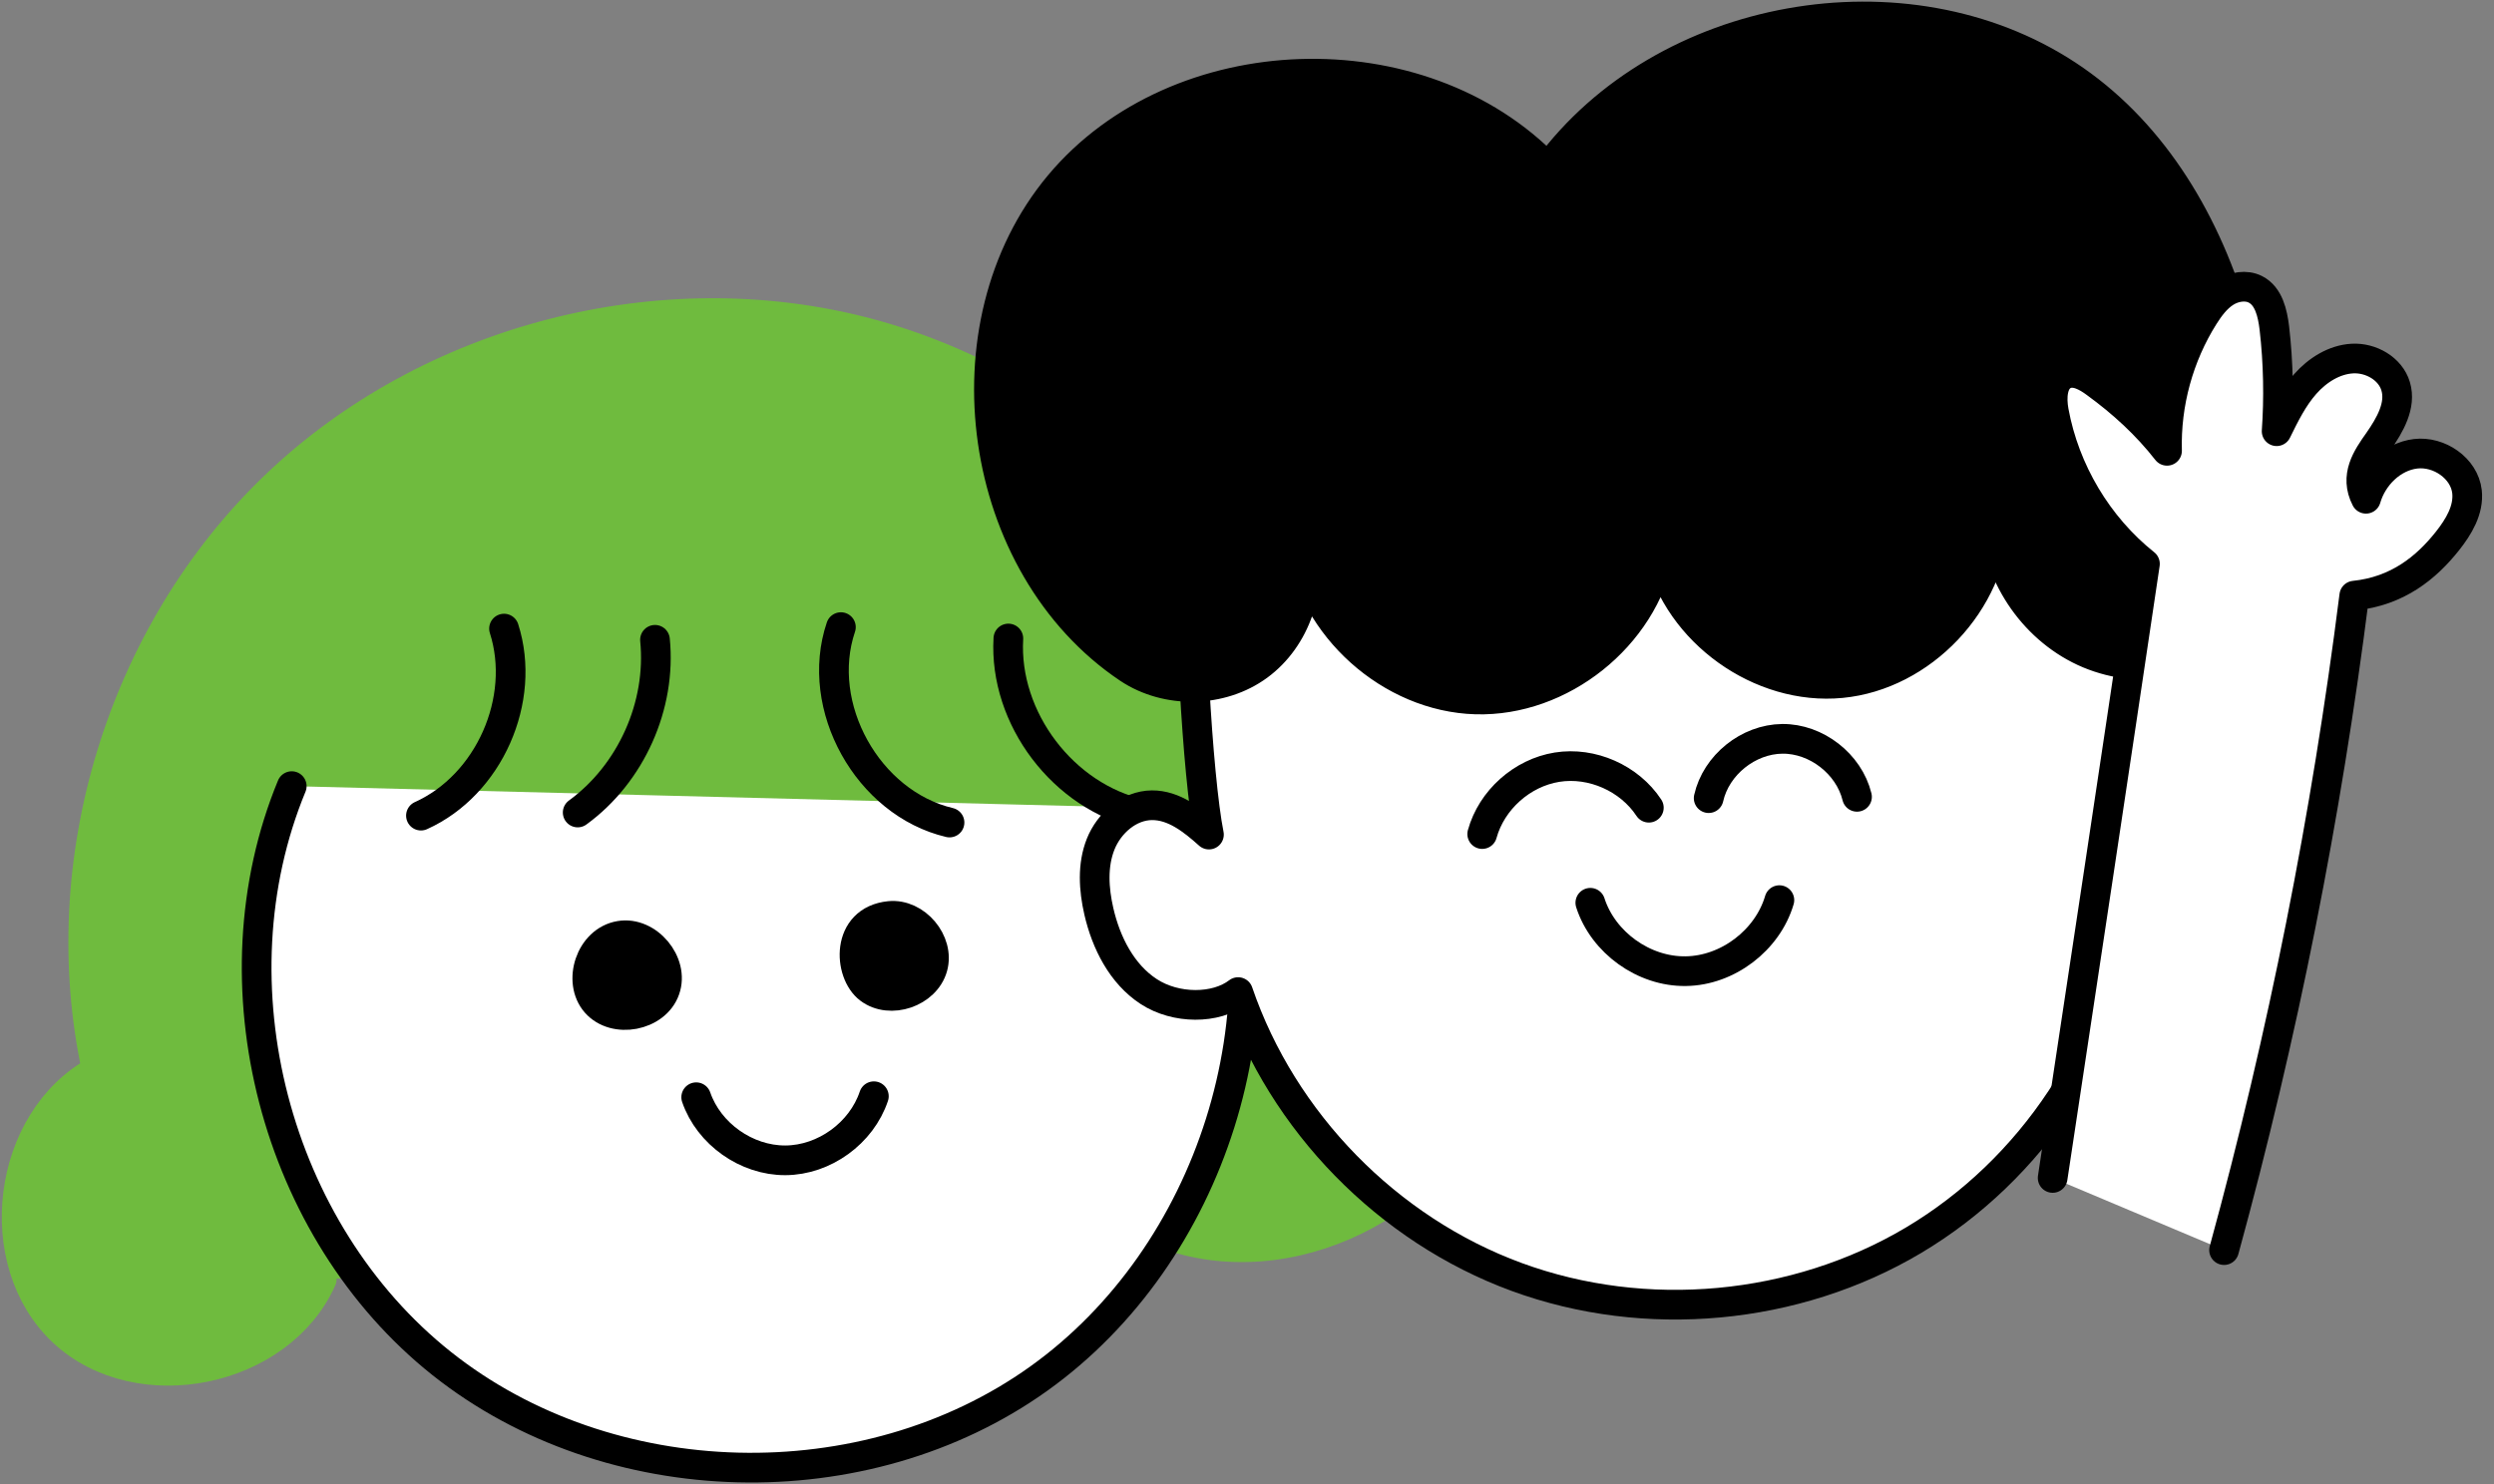
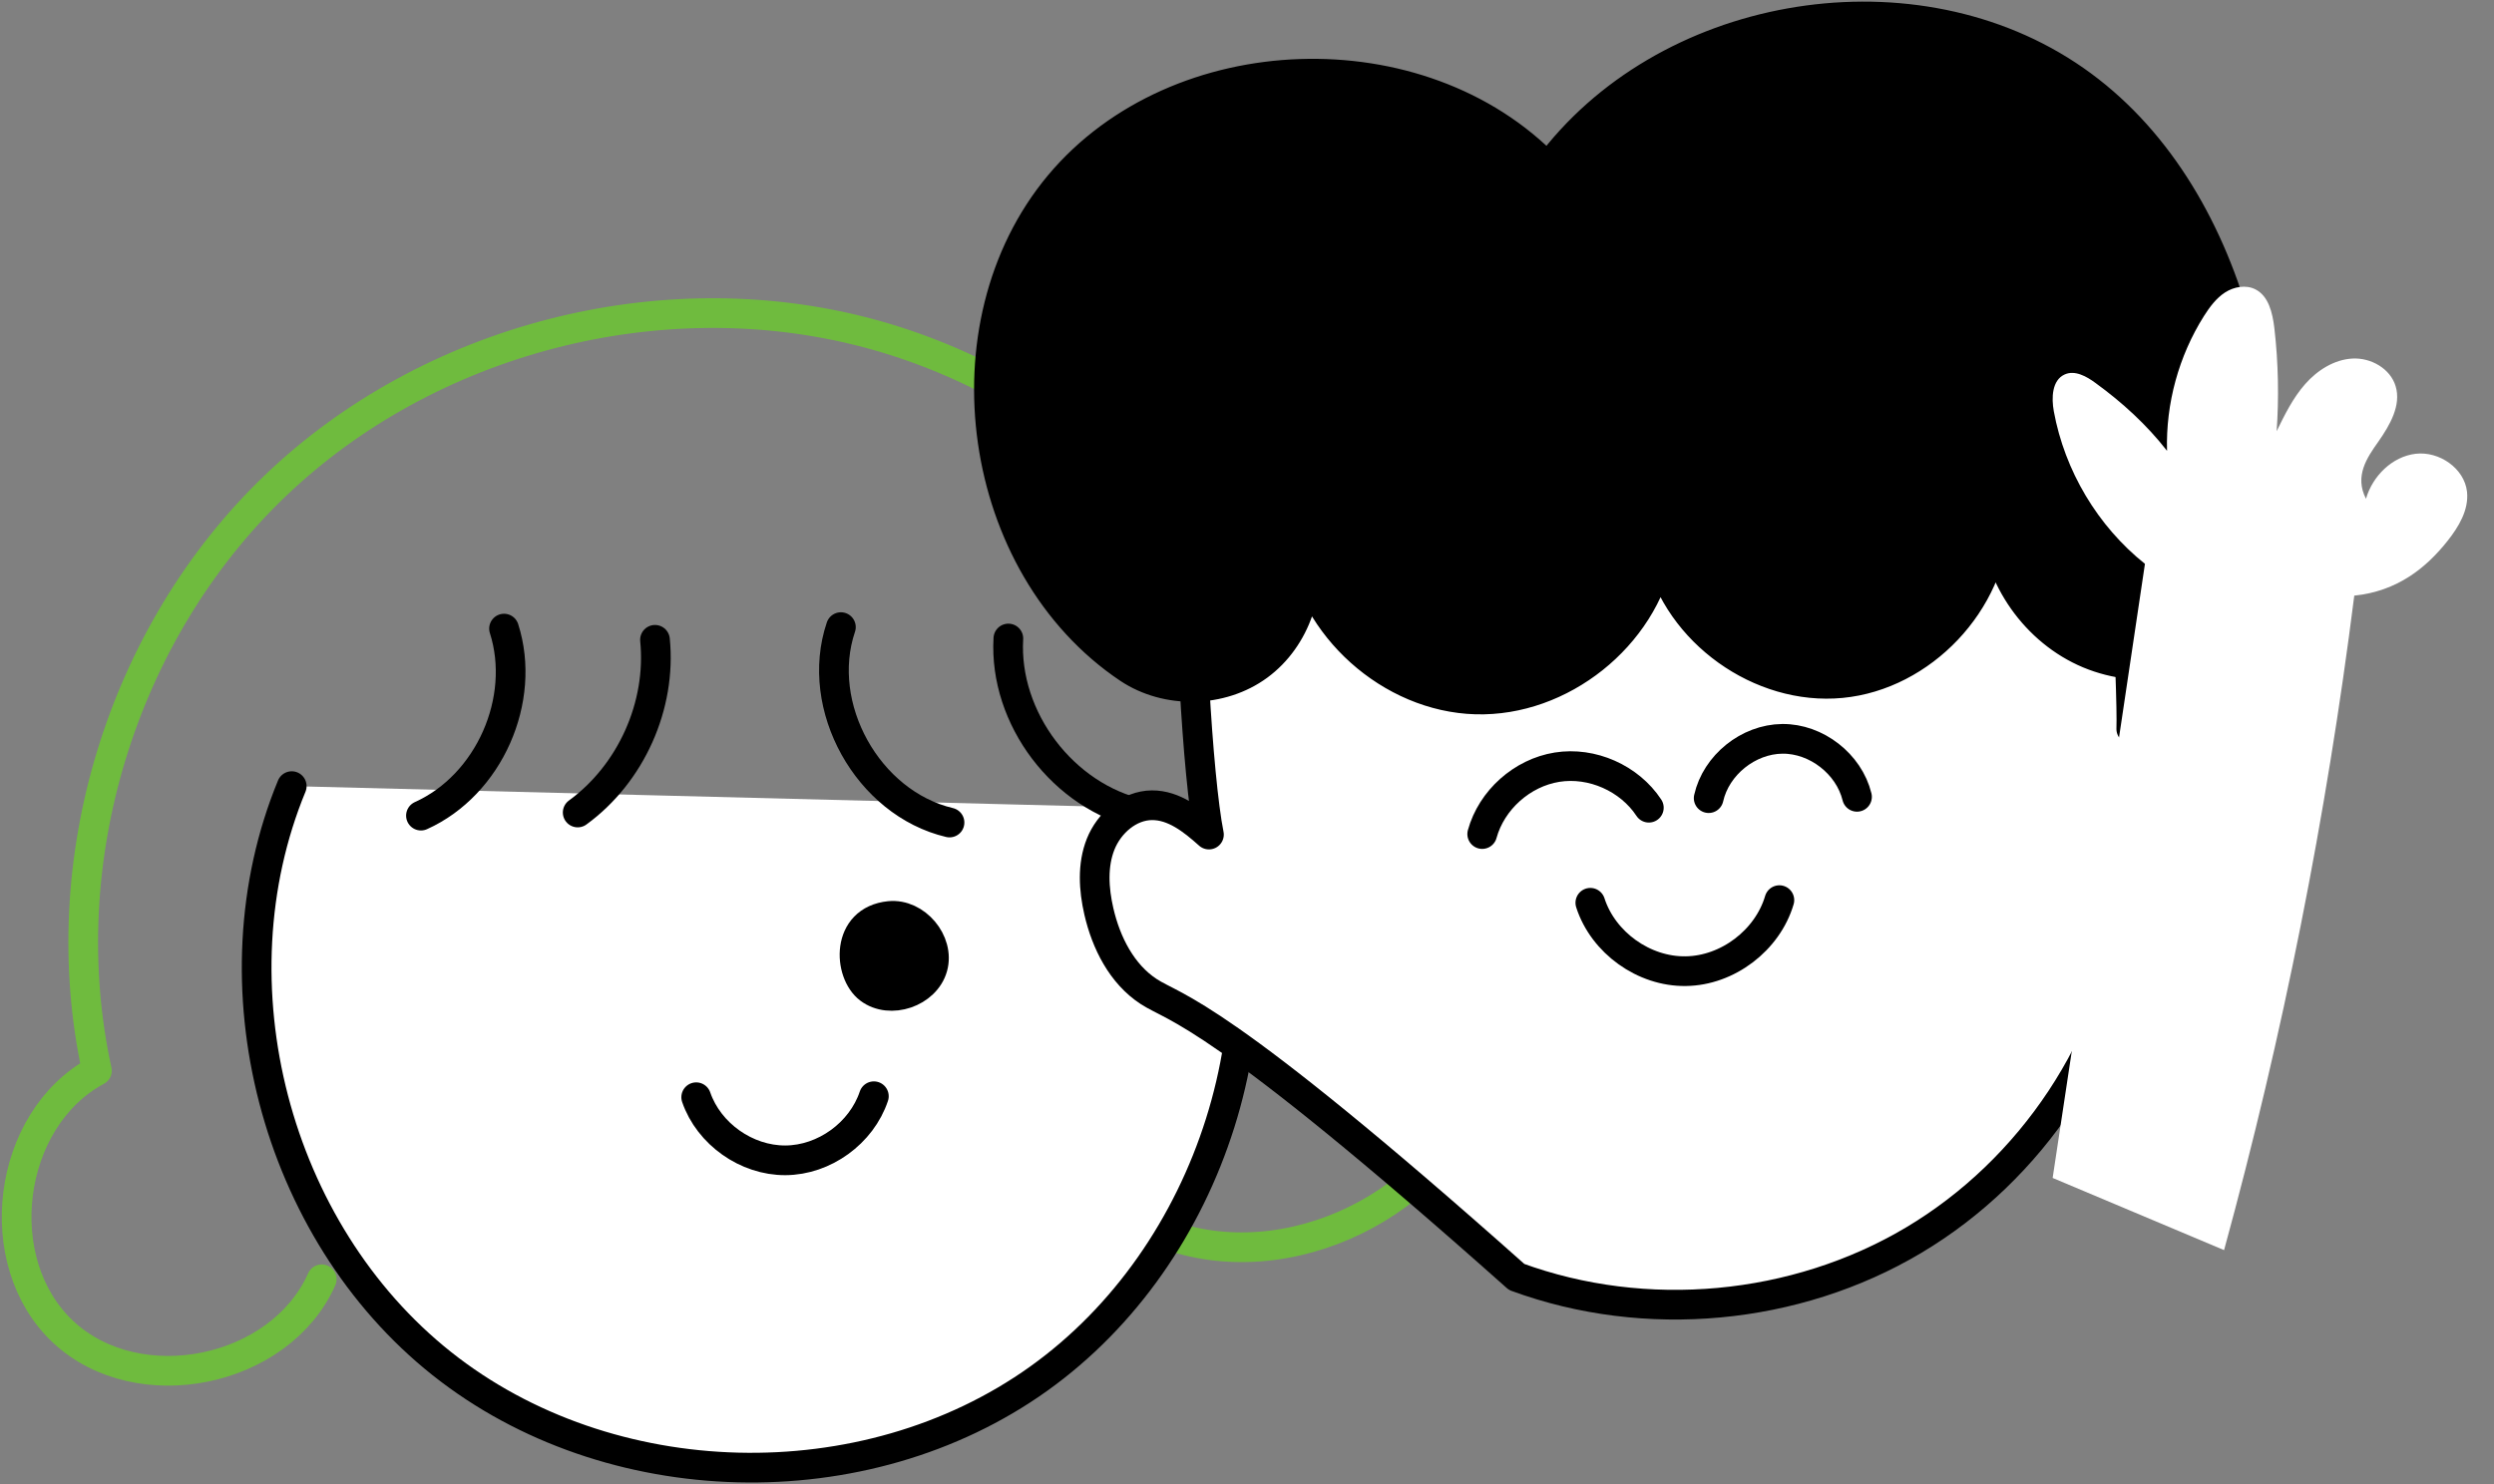
<svg xmlns="http://www.w3.org/2000/svg" width="168" height="100" viewBox="0 0 168 100" fill="none">
  <rect x="0" y="0" width="168" height="100" fill="#808080" stroke="none" />
-   <path d="M21.672 86.2C18.863 92.517 9.338 94.46 4.275 89.764C-0.788 85.056 0.444 75.419 6.529 72.144C3.464 58.133 8.172 42.667 18.53 32.741C28.889 22.816 44.532 18.763 58.41 22.427C72.278 26.091 83.902 37.327 88.01 51.072C96.747 53.137 102.687 63.173 100.3 71.822C97.913 80.471 87.677 86.055 79.117 83.358" fill="#6FBB3E" />
  <path d="M21.672 86.2C18.863 92.517 9.338 94.46 4.275 89.764C-0.788 85.056 0.444 75.419 6.529 72.144C3.464 58.133 8.172 42.667 18.53 32.741C28.889 22.816 44.532 18.763 58.41 22.427C72.278 26.091 83.902 37.327 88.01 51.072C96.747 53.137 102.687 63.173 100.3 71.822C97.913 80.471 87.677 86.055 79.117 83.358" stroke="#6FBB3E" stroke-width="2" stroke-linecap="round" stroke-linejoin="round" />
  <path d="M19.652 52.97C14.167 66.259 18.508 82.946 29.766 91.884C41.024 100.821 58.255 101.265 69.957 92.905C81.659 84.545 86.844 68.114 82.048 54.557" fill="white" />
  <path d="M19.652 52.97C14.167 66.259 18.508 82.946 29.766 91.884C41.024 100.821 58.255 101.265 69.957 92.905C81.659 84.545 86.844 68.114 82.048 54.557" stroke="black" stroke-width="2" stroke-linecap="round" stroke-linejoin="round" />
-   <path d="M41.756 63.051C43.633 62.729 45.442 64.883 44.798 66.681C44.166 68.48 41.401 69.002 40.146 67.57C38.892 66.137 39.758 63.384 41.756 63.051Z" fill="black" stroke="black" stroke-width="2" stroke-linecap="round" stroke-linejoin="round" />
  <path d="M59.92 61.719C61.685 61.542 63.306 63.463 62.829 65.172C62.352 66.882 59.965 67.693 58.555 66.627C57.133 65.561 56.956 62.019 59.92 61.719Z" fill="black" stroke="black" stroke-width="2" stroke-linecap="round" stroke-linejoin="round" />
  <path d="M46.897 73.932C47.752 76.408 50.283 78.195 52.903 78.184C55.524 78.173 58.033 76.352 58.865 73.865" stroke="black" stroke-width="2" stroke-linecap="round" stroke-linejoin="round" />
  <path d="M33.952 42.356C35.484 47.142 32.941 52.893 28.356 54.958" stroke="black" stroke-width="2" stroke-linecap="round" stroke-linejoin="round" />
  <path d="M44.121 43.111C44.565 47.53 42.511 52.127 38.914 54.747" stroke="black" stroke-width="2" stroke-linecap="round" stroke-linejoin="round" />
  <path d="M56.645 42.256C54.835 47.607 58.454 54.124 63.961 55.423" stroke="black" stroke-width="2" stroke-linecap="round" stroke-linejoin="round" />
  <path d="M67.925 43.023C67.614 48.396 71.633 53.703 76.895 54.858" stroke="black" stroke-width="2" stroke-linecap="round" stroke-linejoin="round" />
  <g clip-path="url(#clip0_484_30)">
-     <path d="M142.223 28.4C142.9 30.776 143.666 46.653 143.566 49.118C144.61 48.019 146.93 47.374 148.784 48.052C150.638 48.729 151.948 50.528 152.326 52.459C152.703 54.391 152.226 56.423 151.293 58.166C150.561 59.532 149.506 60.786 148.107 61.453C146.708 62.119 144.921 62.085 143.699 61.119C142.489 70.412 136.849 78.839 128.9 83.569C120.95 88.298 110.847 89.231 102.165 86.044C93.483 82.858 86.388 75.597 83.402 66.848C81.903 68.003 79.205 68.003 77.384 66.815C75.563 65.627 74.509 63.529 74.02 61.408C73.676 59.909 73.576 58.299 74.142 56.878C74.709 55.457 76.063 54.269 77.595 54.258C79.072 54.247 80.337 55.246 81.437 56.234C80.671 52.437 79.971 40.202 80.337 35.839L142.212 28.434L142.223 28.4Z" fill="white" stroke="black" stroke-width="2" stroke-linecap="round" stroke-linejoin="round" />
+     <path d="M142.223 28.4C142.9 30.776 143.666 46.653 143.566 49.118C144.61 48.019 146.93 47.374 148.784 48.052C150.638 48.729 151.948 50.528 152.326 52.459C152.703 54.391 152.226 56.423 151.293 58.166C150.561 59.532 149.506 60.786 148.107 61.453C146.708 62.119 144.921 62.085 143.699 61.119C142.489 70.412 136.849 78.839 128.9 83.569C120.95 88.298 110.847 89.231 102.165 86.044C81.903 68.003 79.205 68.003 77.384 66.815C75.563 65.627 74.509 63.529 74.02 61.408C73.676 59.909 73.576 58.299 74.142 56.878C74.709 55.457 76.063 54.269 77.595 54.258C79.072 54.247 80.337 55.246 81.437 56.234C80.671 52.437 79.971 40.202 80.337 35.839L142.212 28.434L142.223 28.4Z" fill="white" stroke="black" stroke-width="2" stroke-linecap="round" stroke-linejoin="round" />
    <path d="M151.526 42.301C148.629 44.832 144.254 45.531 140.702 44.044C137.149 42.556 134.595 38.937 134.373 35.095C134.151 40.569 129.477 45.509 124.026 46.031C118.574 46.553 113.045 42.589 111.791 37.26C110.68 42.889 105.151 47.297 99.411 47.13C93.671 46.964 88.409 42.245 87.609 36.561C88.475 39.547 87.287 43.011 84.778 44.854C82.269 46.697 78.605 46.764 76.019 45.043C65.749 38.159 63.428 21.939 71.367 12.446C79.316 2.953 95.692 2.398 104.274 11.325C112.024 0.8 128.344 -2.12 139.258 5.052C150.172 12.224 153.969 28.367 151.526 42.289V42.301Z" fill="black" stroke="black" stroke-width="2" stroke-linecap="round" stroke-linejoin="round" />
    <path d="M99.844 56.2C100.477 53.902 102.531 52.07 104.885 51.693C107.238 51.315 109.759 52.437 111.069 54.424" stroke="black" stroke-width="2" stroke-linecap="round" stroke-linejoin="round" />
    <path d="M115.099 53.78C115.599 51.549 117.764 49.806 120.062 49.783C122.349 49.761 124.547 51.471 125.091 53.691" stroke="black" stroke-width="2" stroke-linecap="round" stroke-linejoin="round" />
    <path d="M107.127 60.83C107.993 63.517 110.736 65.482 113.556 65.438C116.376 65.404 119.063 63.361 119.862 60.652" stroke="black" stroke-width="2" stroke-linecap="round" stroke-linejoin="round" />
    <path d="M138.27 79.371C140.335 65.704 142.4 52.048 144.487 37.992C141.301 35.45 139.081 31.719 138.348 27.711C138.181 26.801 138.226 25.624 139.069 25.236C139.758 24.914 140.557 25.358 141.168 25.813C142.955 27.112 144.598 28.611 145.975 30.376C145.886 27.19 146.763 23.992 148.462 21.294C148.851 20.684 149.284 20.095 149.883 19.706C150.483 19.318 151.293 19.174 151.926 19.496C152.825 19.951 153.081 21.094 153.203 22.094C153.48 24.47 153.514 26.868 153.358 29.055C153.902 27.945 154.457 26.812 155.279 25.88C156.101 24.947 157.233 24.225 158.465 24.159C159.709 24.092 161.019 24.836 161.374 26.024C161.763 27.312 160.986 28.644 160.22 29.743C159.442 30.842 158.588 32.075 159.376 33.607C159.82 32.075 161.141 30.765 162.718 30.576C164.305 30.387 166.004 31.553 166.182 33.129C166.315 34.351 165.627 35.494 164.86 36.46C163.439 38.248 161.507 39.835 158.588 40.135C156.711 55.012 153.78 69.768 149.817 84.234" fill="white" />
-     <path d="M138.27 79.371C140.335 65.704 142.4 52.048 144.487 37.992C141.301 35.45 139.081 31.719 138.348 27.711C138.181 26.801 138.226 25.624 139.069 25.236C139.758 24.914 140.557 25.358 141.168 25.813C142.955 27.112 144.598 28.611 145.975 30.376C145.886 27.19 146.763 23.992 148.462 21.294C148.851 20.684 149.284 20.095 149.883 19.706C150.483 19.318 151.293 19.174 151.926 19.496C152.825 19.951 153.081 21.094 153.203 22.094C153.48 24.47 153.514 26.868 153.358 29.055C153.902 27.945 154.457 26.812 155.279 25.88C156.101 24.947 157.233 24.225 158.465 24.159C159.709 24.092 161.019 24.836 161.374 26.024C161.763 27.312 160.986 28.644 160.22 29.743C159.442 30.842 158.588 32.075 159.376 33.607C159.82 32.075 161.141 30.765 162.718 30.576C164.305 30.387 166.004 31.553 166.182 33.129C166.315 34.351 165.627 35.494 164.86 36.46C163.439 38.248 161.507 39.835 158.588 40.135C156.711 55.012 153.78 69.768 149.817 84.234" stroke="black" stroke-width="2" stroke-linecap="round" stroke-linejoin="round" />
  </g>
  <defs>
    <clipPath id="clip0_484_30">
      <rect width="101.81" height="89.008" fill="white" transform="translate(65.504)" />
    </clipPath>
  </defs>
</svg>